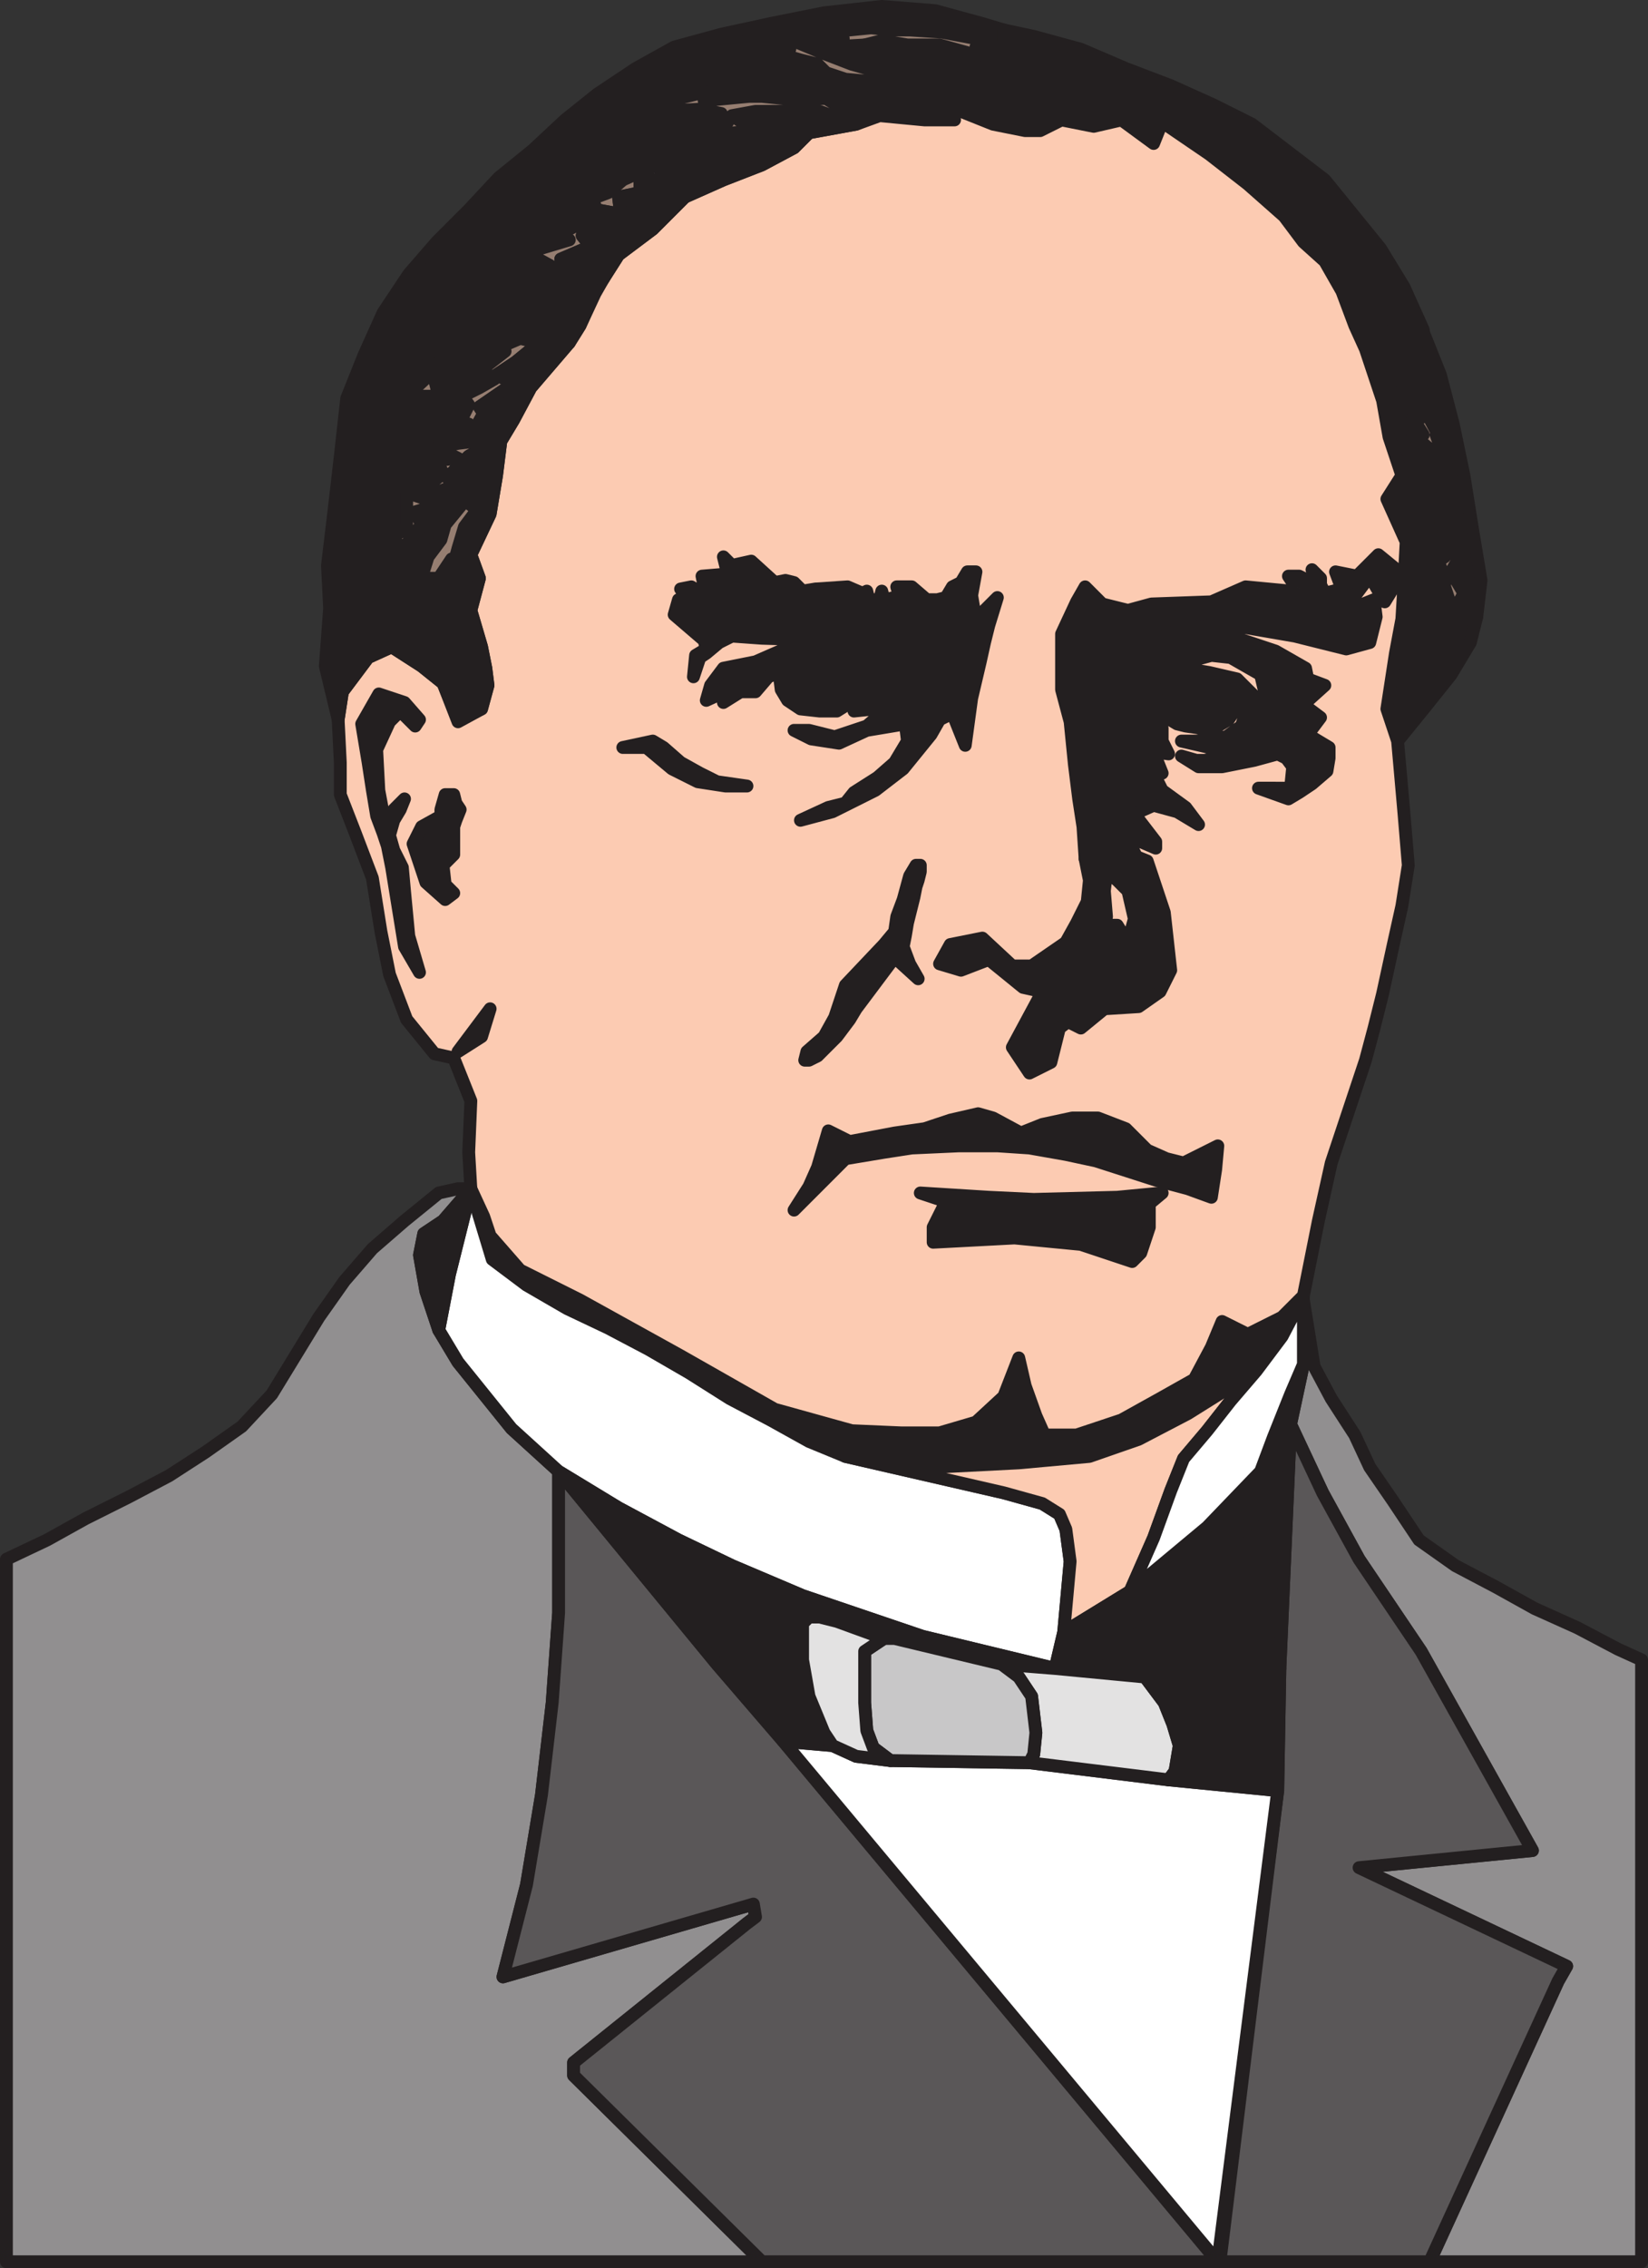
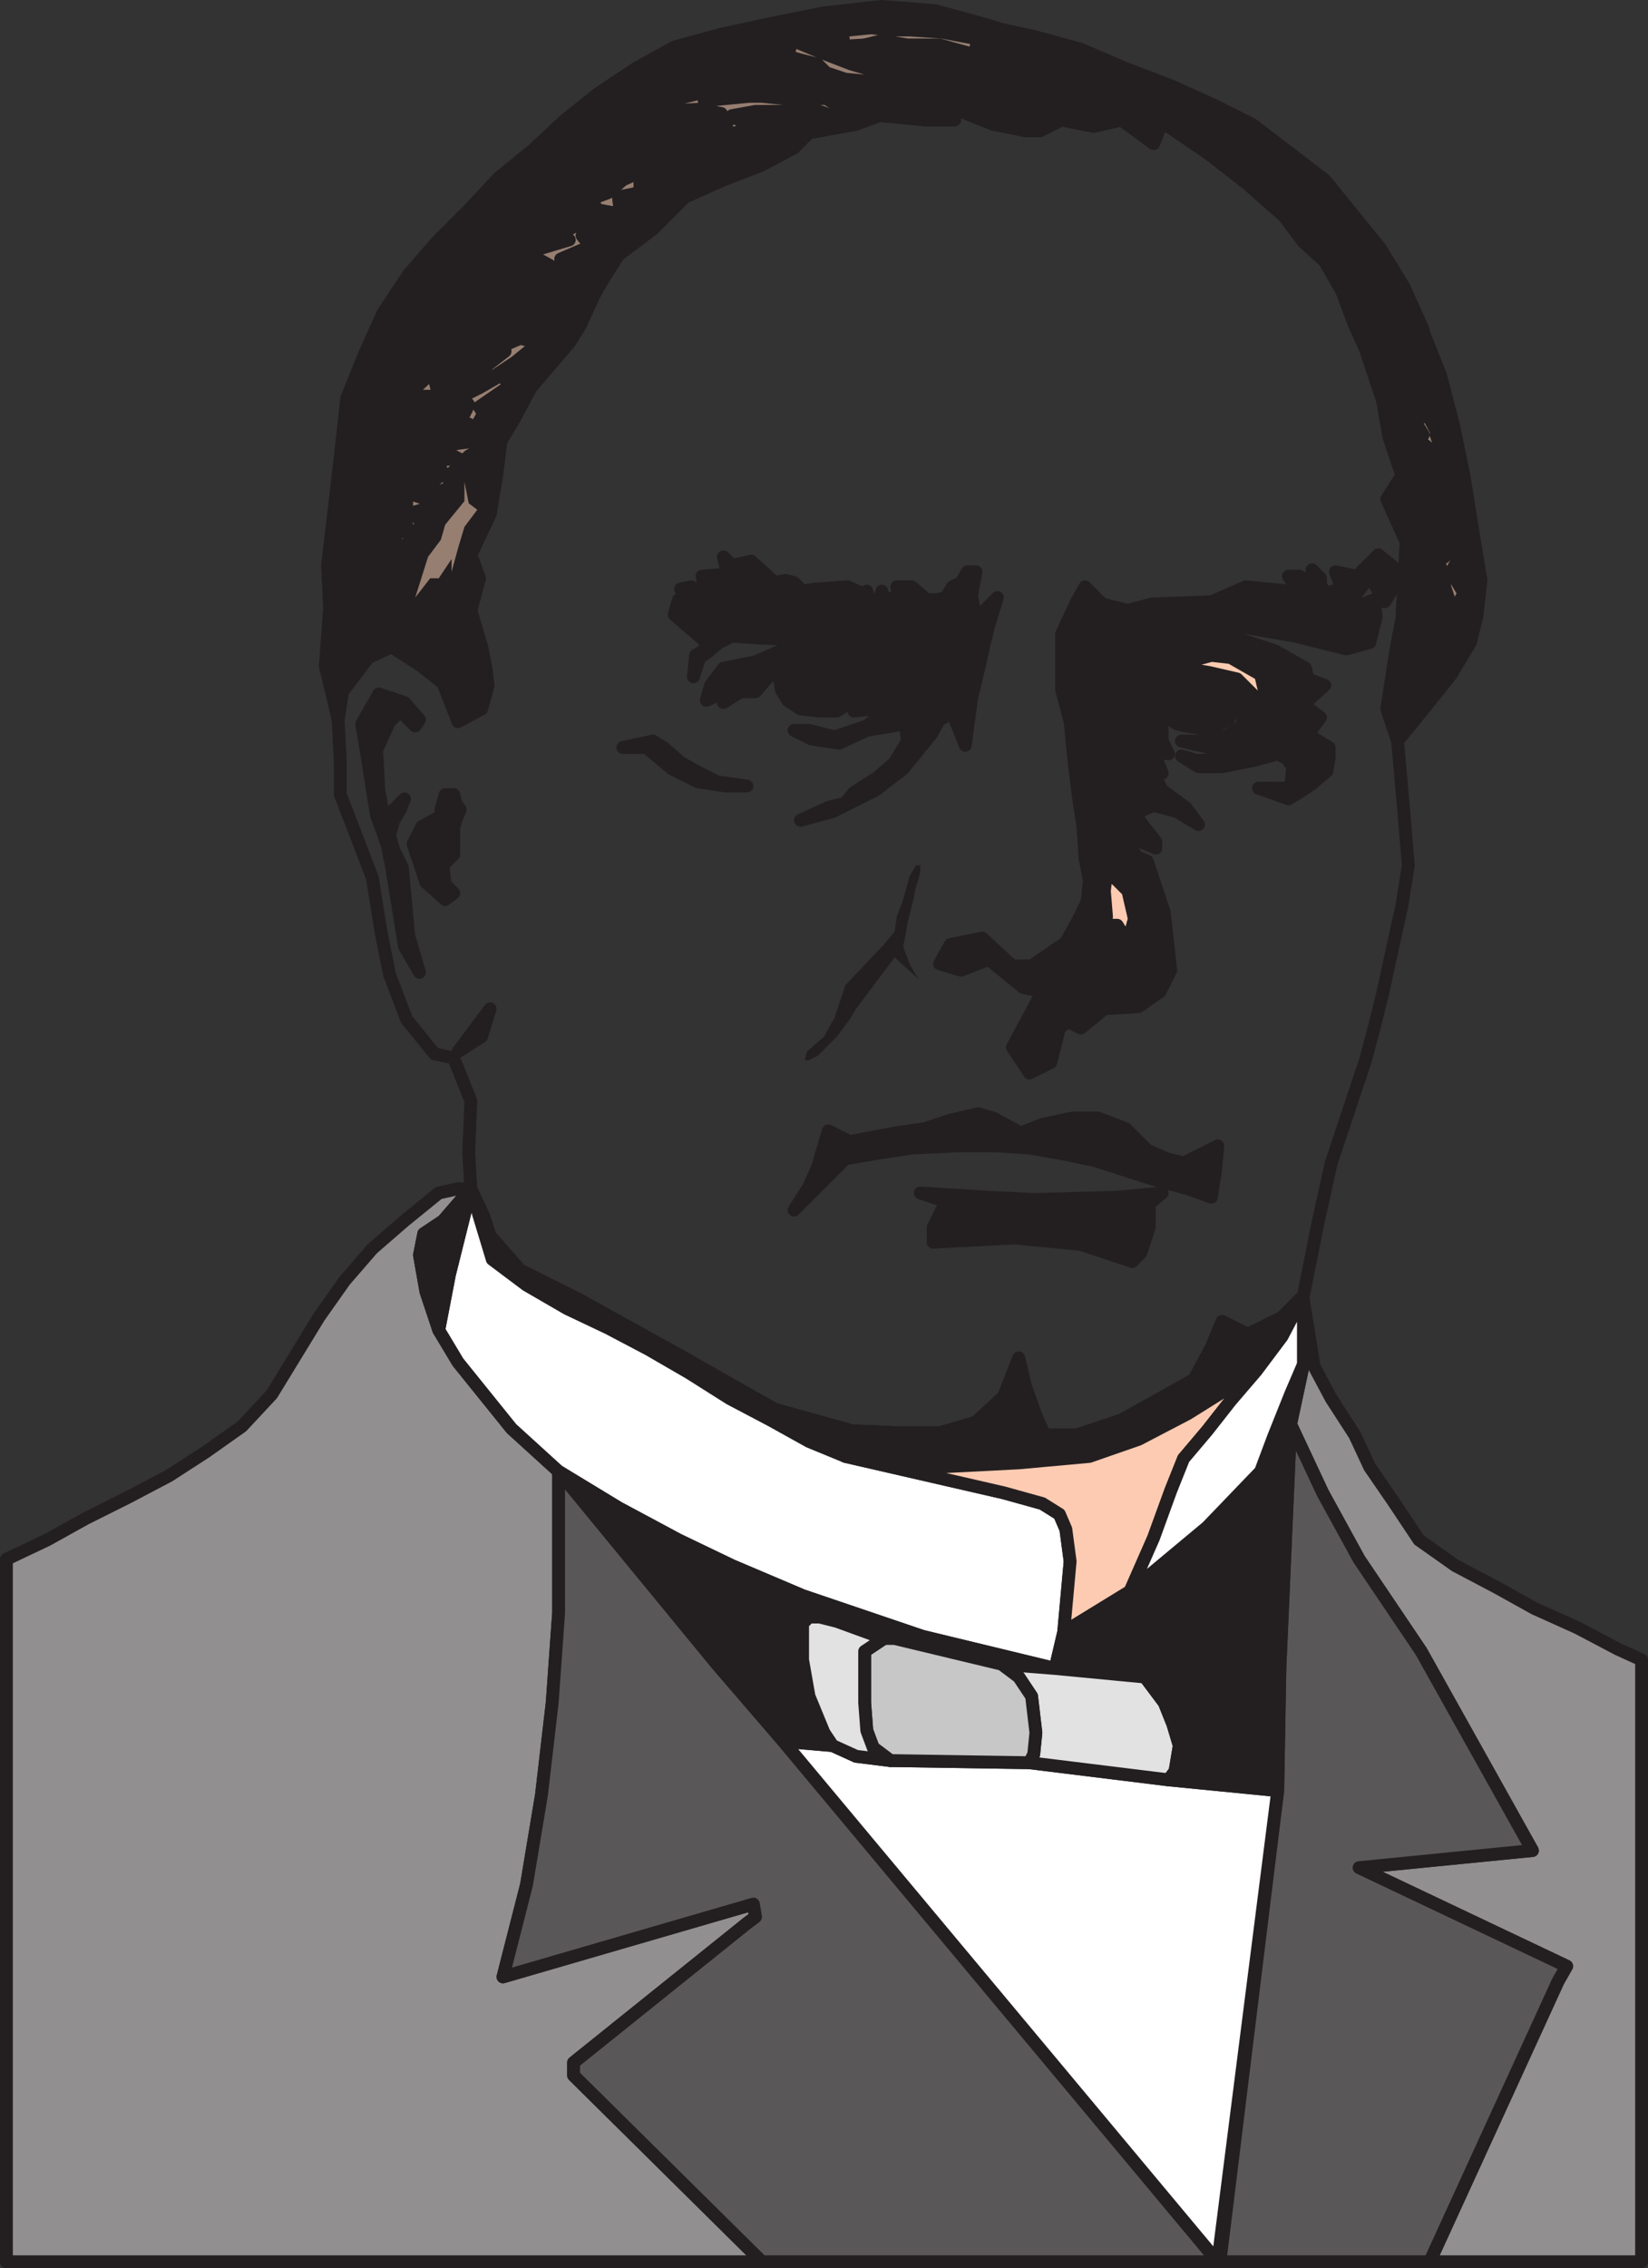
<svg xmlns="http://www.w3.org/2000/svg" width="577.5" height="794.243">
  <rect width="100%" height="100%" fill="#333333" stroke="none" />
  <path fill="#231f20" fill-rule="evenodd" d="M351.75 10.493v8.25l-9.75-2.25.75 3-13.5-4.5H318l-9-.75-6 .75 17.25 3.75 9.75 5.25 8.25 6-9-3-6-3-9.75-2.25-4.5 3.75 3 4.5-6-2.25 2.25 6.75-4.5-6.75-7.5-.75-6.75-1.5-3.75-3-2.25 3.75 3.75 3.75H270l4.5 4.5h15l6 3.75 12.75 1.5 15.75 2.25h10.5l-1.5-4.5 15 6 11.25 2.25h5.25l7.5-3.75 11.25 2.25 9.75-2.25 11.25 8.25 3-7.5 16.5 11.25 13.5 10.5L450 75.743l6.75 9 7.5 6.75 6 10.5 4.5 12 3.75 8.25 6 18 2.25 12.75 4.5 13.5-5.25 8.25 6.75 15-.75 14.25-.75 12.75-2.25 12-3 19.5 3.75 11.25 9.75-12 9-11.25 6.75-11.25 2.25-9h-9l-3.75-2.25 3-3.75-2.25-5.25v-2.25l-1.5-6v-6.75h3l-3-11.25.75-4.5-2.25-6.75h3l-8.25-7.5H504l-9-7.5h3.75l-3.75-6h3l-.75-5.25-3.75-2.25h4.5l-10.5-7.5h6l-2.25-2.25-1.5-4.5h3l-6-3.75v-4.5l12-.75-6.75-15-8.25-13.5-19.5-24-25.5-19.5-13.5-6.75-15-6.75-15.75-6-15.75-6.75-16.5-4.5-10.5-2.25" />
  <path fill="none" stroke="#231f20" stroke-linecap="round" stroke-linejoin="round" stroke-miterlimit="10" stroke-width="4.5" d="M351.75 10.493v8.25l-9.75-2.25.75 3-13.5-4.5H318l-9-.75-6 .75 17.25 3.75 9.75 5.25 8.25 6-9-3-6-3-9.75-2.25-4.5 3.75 3 4.5-6-2.25 2.25 6.75-4.5-6.75-7.5-.75-6.75-1.5-3.75-3-2.25 3.75 3.75 3.75H270l4.5 4.5h15l6 3.75 12.75 1.5 15.75 2.25h10.5l-1.5-4.5 15 6 11.25 2.25h5.25l7.5-3.75 11.25 2.25 9.75-2.25 11.25 8.25 3-7.5 16.5 11.25 13.5 10.5L450 75.743l6.75 9 7.5 6.75 6 10.5 4.5 12 3.75 8.25 6 18 2.25 12.75 4.5 13.5-5.25 8.25 6.75 15-.75 14.25-.75 12.75-2.25 12-3 19.5 3.75 11.25 9.75-12 9-11.25 6.75-11.25 2.25-9h-9l-3.75-2.25 3-3.75-2.25-5.25v-2.25l-1.5-6v-6.75h3l-3-11.25.75-4.5-2.25-6.75h3l-8.25-7.5H504l-9-7.5h3.75l-3.75-6h3l-.75-5.25-3.75-2.25h4.5l-10.5-7.5h6l-2.25-2.25-1.5-4.5h3l-6-3.75v-4.5l12-.75-6.75-15-8.25-13.5-19.5-24-25.5-19.5-13.5-6.75-15-6.75-15.75-6-15.75-6.75-16.5-4.5zm0 0" />
  <path fill="#231f20" fill-rule="evenodd" d="m456.75 453.743-7.5 7.5-12 6-9-4.5-3.75 9-6 11.25-12 6.75-13.5 7.5-15.75 5.25H366l-3-6.75-3.75-10.5-2.25-9.75-5.25 13.5-9.75 9-12.75 3.75h-13.5l-17.25-.75-27-7.5-33.75-18.75-34.5-19.5-21-10.5-10.5-12-2.25-6.75-4.5-9.75 7.5 24.75 12 9 14.25 8.25 14.25 6.75 14.25 7.5 14.25 8.25 14.25 9 14.25 7.5 13.5 7.5 12.75 5.25 31.5 3 29.25-.75 24.75-2.25 17.25-6 17.25-9 24-15 9-12 7.5-14.25" />
  <path fill="none" stroke="#231f20" stroke-linecap="round" stroke-linejoin="round" stroke-miterlimit="10" stroke-width="4.5" d="m456.75 453.743-7.5 7.5-12 6-9-4.5-3.75 9-6 11.25-12 6.75-13.5 7.5-15.75 5.25H366l-3-6.75-3.75-10.5-2.25-9.75-5.25 13.5-9.75 9-12.75 3.75h-13.5l-17.25-.75-27-7.5-33.75-18.75-34.5-19.5-21-10.5-10.5-12-2.25-6.75-4.5-9.75 7.5 24.75 12 9 14.25 8.25 14.25 6.75 14.25 7.5 14.25 8.25 14.25 9 14.25 7.5 13.5 7.5 12.75 5.25 31.5 3 29.25-.75 24.75-2.25 17.25-6 17.25-9 24-15 9-12zm0 0" />
-   <path fill="#fccbb2" fill-rule="evenodd" d="m308.25 40.493-8.25 3-16.5 3-5.25 5.25-11.25 6-13.5 5.25-13.5 6-11.25 11.25-12 9-5.25 8.25-3 5.25-5.25 11.25-3.75 6-13.5 15.75-6 11.25-4.5 7.5-1.5 12-2.25 13.5-6.75 14.25 3 8.25-3 11.25 3.75 12.75 1.5 7.5.75 6-2.25 8.25-8.25 4.5-5.25-13.5-7.5-6-10.5-6.75-8.25 3.75-9 12-1.5 9.75.75 15v11.25l5.25 13.5 6 15.75 3 18.75 3 15 6 15.75 9.75 12 6.75 1.5 6 15-.75 18 .75 12.75 4.5 9.75 2.25 6.75 10.5 12 21 10.5 35.25 19.5 33 18.75 27 7.5 17.25.75h13.5l12.75-3.75 9.75-9 5.25-13.5 2.25 9.75 3.75 10.5 3 6.75h11.25l15.75-5.25 13.5-7.5 12-6.75 6-11.25 3.75-9 9 4.5 12-6 7.5-7.5 5.25-26.25 4.5-20.25 12-36 3-11.25 3-12 3.75-17.25 3-13.5 2.25-14.25-1.5-18-2.25-25.5-3.75-11.25 3-19.5 2.25-12 .75-12.75.75-14.25-6.75-15 5.25-8.25-4.5-13.5-2.25-12.75-6-18-3.75-8.25-4.5-12-6-10.5-7.5-6.75-6.75-9-12.75-11.25-13.5-10.5-16.5-11.25-3 7.5-11.25-8.25-9.75 2.25-11.25-2.25-7.5 3.75h-5.25L348 43.493l-15-6 1.5 4.5H324l-15.75-1.5" />
  <path fill="none" stroke="#231f20" stroke-linecap="round" stroke-linejoin="round" stroke-miterlimit="10" stroke-width="4.5" d="m308.25 40.493-8.25 3-16.5 3-5.25 5.25-11.25 6-13.5 5.25-13.5 6-11.25 11.25-12 9-5.25 8.25-3 5.25-5.25 11.25-3.75 6-13.5 15.75-6 11.25-4.5 7.5-1.5 12-2.25 13.5-6.75 14.25 3 8.25-3 11.25 3.75 12.75 1.5 7.5.75 6-2.25 8.25-8.25 4.5-5.25-13.5-7.5-6-10.5-6.75-8.25 3.75-9 12-1.5 9.75.75 15v11.25l5.25 13.5 6 15.75 3 18.75 3 15 6 15.75 9.75 12 6.75 1.5 6 15-.75 18 .75 12.75 4.5 9.75 2.25 6.75 10.5 12 21 10.5 35.25 19.5 33 18.75 27 7.5 17.25.75h13.5l12.75-3.75 9.75-9 5.25-13.5 2.25 9.75 3.75 10.5 3 6.75h11.25l15.75-5.25 13.5-7.5 12-6.75 6-11.25 3.75-9 9 4.5 12-6 7.5-7.5 5.25-26.25 4.5-20.25 12-36 3-11.25 3-12 3.75-17.25 3-13.5 2.25-14.25-1.5-18-2.25-25.5-3.75-11.25 3-19.5 2.25-12 .75-12.75.75-14.25-6.75-15 5.25-8.25-4.5-13.5-2.25-12.75-6-18-3.75-8.25-4.5-12-6-10.5-7.5-6.75-6.75-9-12.75-11.25-13.5-10.5-16.5-11.25-3 7.5-11.25-8.25-9.75 2.25-11.25-2.25-7.5 3.75h-5.25L348 43.493l-15-6 1.5 4.5H324Zm0 0" />
  <path fill="#231f20" fill-rule="evenodd" d="m351.75 10.493-7.5-2.25-16.5-4.5-18.75-1.5-20.25 2.25L270 8.243l-17.25 3.75-16.5 4.5-13.5 7.5-13.5 9-11.25 9-11.25 10.5-12 9.75-10.5 11.25L153 84.743l-9.75 11.25-9 13.5-6.75 15-6 15-2.25 20.25-2.25 19.5-2.25 18.75.75 15-1.5 20.25 4.5 18.75 1.5-9.75 9-12 8.25-3.75 10.5 6.75 7.5 6 5.25 12.75 8.25-3.75 2.25-8.25-.75-6-1.5-7.5-3.75-12.75 3-11.25-3-8.25-4.5-2.25-2.25 8.25v-4.5l-5.25 6.75h-3l-4.5 6 3.75-13.5 4.5-6 2.25-6 6.75-8.25-.75-6-10.5 4.5 1.5 3.75-7.5 2.25 2.25 3.75-3.75 5.25-2.25 3.75-5.25-3.75 6-3v-12.75l6.75 2.25.75-5.25 5.25-3.75-2.25-4.5 7.5-.75-7.5-4.5 7.5-.75 6-1.5-2.25-5.25-3-.75 3-6.75-2.25-2.25 6-3 5.25-3h-3v-4.5l6.75-5.25-5.25-2.25h-7.5l-2.25 6-9.75 6 1.5 6h-6l-5.25 9.75v-9.75l11.25-10.5-9.75.75 14.25-2.25 2.25-6.75 11.25-2.25 5.25 3 5.25-2.25 6.75 1.5h10.5l3.75-6 5.25-12 3-4.5-22.5-1.5 3.75-3-8.25-4.5 15-4.5-3-1.5 3-2.25 9.75-5.25-.75-3 4.5-4.5 5.25-4.5 8.25-3.75 11.25-3.75h3.75l-1.5 13.5 13.5-6 13.5-5.25 11.25-6 5.25-5.25 16.5-3 8.25-3.75-12.75-1.5-2.25 3-6-3H264l-7.5 1.5 7.5 6-13.5 1.5 4.5-4.5-4.5-3h2.25l-7.5-2.25-14.25.75-8.25 3.75 6-4.5 9-3 9-2.25v3l6-.75 10.5-1.5 11.25 1.5-4.5-4.5-12-3.75-12.75 1.5 5.25-2.25h-11.25l21-1.5 7.5 1.5 15.75.75 2.25-3.75-5.25-2.25-6-.75h-9.75l12-3-6-2.25 9 .75 9 3.75 9.75 3.75 10.5 3 4.5-3.75-7.5-3-3-3.75-12.75 1.5 5.25-3-5.25-2.25 15-1.5 7.5.75h6l11.25.75 12 2.25 9.75 3.75v-6.75" />
  <path fill="none" stroke="#231f20" stroke-linecap="round" stroke-linejoin="round" stroke-miterlimit="10" stroke-width="4.5" d="m351.75 10.493-7.5-2.25-16.5-4.5-18.75-1.5-20.25 2.25L270 8.243l-17.25 3.75-16.5 4.5-13.5 7.5-13.5 9-11.25 9-11.25 10.5-12 9.75-10.5 11.25L153 84.743l-9.75 11.25-9 13.5-6.75 15-6 15-2.25 20.25-2.25 19.5-2.25 18.75.75 15-1.5 20.25 4.5 18.75 1.5-9.75 9-12 8.25-3.75 10.5 6.75 7.5 6 5.25 12.75 8.25-3.75 2.25-8.25-.75-6-1.5-7.5-3.75-12.75 3-11.25-3-8.25-4.5-2.25-2.25 8.25v-4.5l-5.25 6.75h-3l-4.5 6 3.75-13.5 4.5-6 2.25-6 6.75-8.25-.75-6-10.5 4.5 1.5 3.75-7.5 2.25 2.25 3.75-3.75 5.25-2.25 3.75-5.25-3.75 6-3v-12.75l6.75 2.25.75-5.25 5.25-3.75-2.25-4.5 7.5-.75-7.5-4.5 7.5-.75 6-1.5-2.25-5.25-3-.75 3-6.75-2.25-2.25 6-3 5.25-3h-3v-4.5l6.75-5.25-5.25-2.25h-7.5l-2.25 6-9.75 6 1.5 6h-6l-5.25 9.75v-9.75l11.25-10.5-9.75.75 14.25-2.25 2.25-6.75 11.25-2.25 5.25 3 5.25-2.25 6.75 1.5h10.5l3.75-6 5.25-12 3-4.5-22.5-1.5 3.75-3-8.25-4.5 15-4.5-3-1.5 3-2.25 9.75-5.25-.75-3 4.5-4.5 5.25-4.5 8.25-3.75 11.25-3.75h3.75l-1.5 13.5 13.5-6 13.5-5.25 11.25-6 5.25-5.25 16.5-3 8.25-3.75-12.75-1.5-2.25 3-6-3H264l-7.5 1.5 7.5 6-13.5 1.5 4.5-4.5-4.5-3h2.25l-7.5-2.25-14.25.75-8.25 3.75 6-4.5 9-3 9-2.25v3l6-.75 10.5-1.5 11.25 1.5-4.5-4.5-12-3.75-12.75 1.5 5.25-2.25h-11.25l21-1.5 7.5 1.5 15.75.75 2.25-3.75-5.25-2.25-6-.75h-9.75l12-3-6-2.25 9 .75 9 3.75 9.75 3.75 10.5 3 4.5-3.75-7.5-3-3-3.75-12.75 1.5 5.25-3-5.25-2.25 15-1.5 7.5.75h6l11.25.75 12 2.25 9.75 3.75zm0 0" />
  <path fill="#918f90" fill-rule="evenodd" d="m195.75 515.243-16.5-15-18.75-23.25-6.75-11.25-4.5-13.5-2.25-12.75 1.5-7.5 6.75-4.5 9.75-11.25h-4.5l-6.75 1.5-12 9.75-11.25 9.75-9.75 11.25-9 12.75-16.5 27-10.5 11.25-12.75 9-12.75 8.25-14.25 7.5-15 7.5-13.5 7.5-14.25 6.75v246H267l-66-65.25v-4.5l60.75-48.75 3-2.25-.75-4.5-87.75 25.5 8.25-32.25 5.25-31.5 3.75-32.25 2.25-31.5v-49.5" />
  <path fill="none" stroke="#231f20" stroke-linecap="round" stroke-linejoin="round" stroke-miterlimit="10" stroke-width="4.5" d="m195.75 515.243-16.5-15-18.75-23.25-6.75-11.25-4.5-13.5-2.25-12.75 1.5-7.5 6.75-4.5 9.75-11.25h-4.5l-6.75 1.5-12 9.75-11.25 9.75-9.75 11.25-9 12.75-16.5 27-10.5 11.25-12.75 9-12.75 8.25-14.25 7.5-15 7.5-13.5 7.5-14.25 6.75v246H267l-66-65.25v-4.5l60.75-48.75 3-2.25-.75-4.5-87.75 25.5 8.25-32.25 5.25-31.5 3.75-32.25 2.25-31.5zm0 0" />
  <path fill="#918f90" fill-rule="evenodd" d="m456.75 477.743-4.5 21 11.25 24 12.75 23.25 21.75 32.25 39 69.75-60.75 6 72.75 34.5-3 5.25-45 98.25h74.25v-210.75l-8.25-3.75-14.25-7.5-15-6.75-13.5-7.5-14.25-7.5-12.75-9-9-13.5-8.25-12-5.25-11.25-8.25-12.75-6-11.25-3.75-23.25v22.5" />
  <path fill="none" stroke="#231f20" stroke-linecap="round" stroke-linejoin="round" stroke-miterlimit="10" stroke-width="4.5" d="m456.75 477.743-4.5 21 11.25 24 12.75 23.25 21.75 32.25 39 69.75-60.75 6 72.75 34.5-3 5.25-45 98.25h74.25v-210.75l-8.25-3.75-14.25-7.5-15-6.75-13.5-7.5-14.25-7.5-12.75-9-9-13.5-8.25-12-5.25-11.25-8.25-12.75-6-11.25-3.75-23.25zm0 0" />
  <path fill="#5a5758" fill-rule="evenodd" d="m501 791.993 45-98.25 3-5.25-72.75-34.5 60.75-6-39-69.75-21.75-32.25-12.75-23.25-11.25-24-3.75 85.5-.75 42.75-20.25 165H501" />
  <path fill="none" stroke="#231f20" stroke-linecap="round" stroke-linejoin="round" stroke-miterlimit="10" stroke-width="4.5" d="m501 791.993 45-98.25 3-5.25-72.75-34.5 60.75-6-39-69.75-21.75-32.25-12.75-23.25-11.25-24-3.75 85.5-.75 42.75-20.25 165zm0 0" />
  <path fill="#5a5758" fill-rule="evenodd" d="m274.5 609.743-23.25-27-55.5-67.5v49.5l-2.25 31.5-3.75 32.25-5.25 31.5-8.25 32.25 87.75-25.5.75 4.5-3 2.25-60.75 48.75v4.5l66 65.25h159.75L274.5 609.743" />
  <path fill="none" stroke="#231f20" stroke-linecap="round" stroke-linejoin="round" stroke-miterlimit="10" stroke-width="4.5" d="m274.5 609.743-23.25-27-55.5-67.5v49.5l-2.25 31.5-3.75 32.25-5.25 31.5-8.25 32.25 87.75-25.5.75 4.5-3 2.25-60.75 48.75v4.5l66 65.25h159.75zm0 0" />
  <path fill="#fff" fill-rule="evenodd" d="m195.75 515.243 21 12.75 21 11.25 18.75 9 24.75 10.5 42 14.25 46.5 11.25 3-12.75 2.25-24.75-1.5-11.25-2.25-5.25-6-3.75-13.5-3.75-55.5-12.75-12.75-5.25-13.5-7.5-14.25-7.5-14.25-9-14.25-8.25-14.25-7.5-14.25-6.75-14.25-8.25-12-9-7.5-24.75-7.5 30-3.75 19.5 6.75 11.25 18.75 23.25 16.5 15" />
  <path fill="none" stroke="#231f20" stroke-linecap="round" stroke-linejoin="round" stroke-miterlimit="10" stroke-width="4.5" d="m195.75 515.243 21 12.75 21 11.25 18.75 9 24.75 10.5 42 14.25 46.5 11.25 3-12.75 2.25-24.75-1.5-11.25-2.25-5.25-6-3.75-13.5-3.75-55.5-12.75-12.75-5.25-13.5-7.5-14.25-7.5-14.25-9-14.25-8.25-14.25-7.5-14.25-6.75-14.25-8.25-12-9-7.5-24.75-7.5 30-3.75 19.5 6.75 11.25 18.75 23.25zm0 0" />
  <path fill="#fff" fill-rule="evenodd" d="m447.75 626.993-38.25-3.75-48.75-6-48.75-.75-12-1.5-8.25-3.75-17.25-1.5 152.25 182.25 21-165" />
  <path fill="none" stroke="#231f20" stroke-linecap="round" stroke-linejoin="round" stroke-miterlimit="10" stroke-width="4.5" d="m447.75 626.993-38.25-3.75-48.75-6-48.75-.75-12-1.5-8.25-3.75-17.25-1.5 152.25 182.25zm0 0" />
  <path fill="#231f20" fill-rule="evenodd" d="m387 323.993-13.5 6-12 8.25h-6.75l-10.5-9.75-11.25 2.25-3.75 6.75 7.5 2.25 9.75-3.75 12 9.75 6.75 1.5-10.5 19.5 6 9 7.5-3.75 3-12 3-2.25 4.5 2.25 8.25-6.75 12-.75 7.5-5.25 3.75-7.5-2.25-20.25-6-18-3.75-1.5-3.75-7.5 10.5 4.5v-2.25l-7.5-9.75 6.75-3 8.25 2.25 7.5 4.5-4.5-6-8.25-6-3-6h3l-3-7.5 5.25.75-2.25-4.5v-4.5l-2.25-6 .75-4.5 3 6.75 3.75 2.25 3 .75 5.25.75 6-.75 3.75-2.25 3-4.5 3 2.25-1.5 4.5-5.25 3.75-10.5 1.5H414l9.75 2.25h4.5v3l-6 1.5h-3l-5.25-1.5 6 3.75h8.25l11.25-2.25 8.25-2.25 3 1.5 2.25 3-.75 7.5H441l10.5 3.75 3.75-2.25 4.5-3 5.25-4.5.75-4.5v-3.75l-7.5-4.5 4.5-6-6-4.5 7.5-6.75-6-2.25-.75-3.75-10.5-6-13.5-4.5-12-2.25-12.75.75-3 13.5 3-1.5 2.25-.75 5.25-1.5 8.25-2.25 6.75.75 10.5 6 3 12.75-11.25-11.25-9.75-2.25-4.5-.75h-3.75l-4.5.75 3 5.25h3.75v2.25l-3.75 1.5v-3.75l-3-5.25-3 1.5-3.75.75 4.5-15.75 15-3H432l21.75 3.75 18 4.5 8.25-2.25 2.25-9-.75-6-3.75 1.5-9 2.25-8.25 1.5h-9.75l-8.25-3.75H438l-.75-3 9 .75 4.5 6H459l7.5-3.75 9-3.75 4.5-6 5.25 9 6-9.75-8.25-6.75-7.5 7.5-7.5-1.5 2.25 6-6 1.5-5.25 2.25-6.75-3-15.75-1.5-12 5.25-21 .75-8.25 2.25-9-2.25-6-6-3 5.25-5.25 11.25v19.5l3 11.25 1.5 15 1.5 12 1.5 9.75.75 11.25 7.5 4.5 3.75 1.5 3.75 5.25 2.25 9.75-2.25 8.25-3.75-6H387" />
  <path fill="none" stroke="#231f20" stroke-linecap="round" stroke-linejoin="round" stroke-miterlimit="10" stroke-width="4.5" d="m387 323.993-13.5 6-12 8.25h-6.75l-10.5-9.75-11.25 2.25-3.75 6.75 7.5 2.25 9.75-3.75 12 9.75 6.75 1.5-10.5 19.5 6 9 7.5-3.75 3-12 3-2.25 4.5 2.25 8.25-6.75 12-.75 7.5-5.25 3.75-7.5-2.25-20.25-6-18-3.75-1.5-3.75-7.5 10.5 4.5v-2.25l-7.5-9.75 6.75-3 8.25 2.25 7.5 4.5-4.5-6-8.25-6-3-6h3l-3-7.5 5.25.75-2.25-4.5v-4.5l-2.25-6 .75-4.5 3 6.75 3.75 2.25 3 .75 5.25.75 6-.75 3.75-2.25 3-4.5 3 2.25-1.5 4.5-5.25 3.75-10.5 1.5H414l9.75 2.25h4.5v3l-6 1.5h-3l-5.25-1.5 6 3.75h8.25l11.25-2.25 8.25-2.25 3 1.5 2.25 3-.75 7.5H441l10.5 3.75 3.75-2.25 4.5-3 5.25-4.5.75-4.5v-3.75l-7.5-4.5 4.5-6-6-4.5 7.5-6.75-6-2.25-.75-3.75-10.5-6-13.5-4.5-12-2.25-12.75.75-3 13.5 3-1.5 2.25-.75 5.25-1.5 8.25-2.25 6.75.75 10.5 6 3 12.75-11.25-11.25-9.75-2.25-4.5-.75h-3.75l-4.5.75 3 5.25h3.75v2.25l-3.75 1.5v-3.75l-3-5.25-3 1.5-3.75.75 4.5-15.75 15-3H432l21.75 3.75 18 4.5 8.25-2.25 2.25-9-.75-6-3.75 1.5-9 2.25-8.25 1.5h-9.75l-8.25-3.75H438l-.75-3 9 .75 4.5 6H459l7.5-3.75 9-3.75 4.5-6 5.25 9 6-9.75-8.25-6.75-7.5 7.5-7.5-1.5 2.25 6-6 1.5-5.25 2.25-6.75-3-15.75-1.5-12 5.25-21 .75-8.25 2.25-9-2.25-6-6-3 5.25-5.25 11.25v19.5l3 11.25 1.5 15 1.5 12 1.5 9.75.75 11.25 7.5 4.5 3.75 1.5 3.75 5.25 2.25 9.75-2.25 8.25-3.75-6zm0 0" />
  <path fill="#231f20" fill-rule="evenodd" d="m291.75 611.243-3-4.5-5.25-12.75-2.25-12.75v-12.75l2.25-2.25h3.75l6 1.5 16.5 6h3.75l37.5 9 18.75 1.5-46.5-11.25-42-14.25-24.75-10.5-18.75-9-21-11.25-21-12.75 55.5 67.5 23.25 27 17.25 1.5" />
  <path fill="none" stroke="#231f20" stroke-linecap="round" stroke-linejoin="round" stroke-miterlimit="10" stroke-width="4.5" d="m291.75 611.243-3-4.5-5.25-12.75-2.25-12.75v-12.75l2.25-2.25h3.75l6 1.5 16.5 6h3.75l37.5 9 18.75 1.5-46.5-11.25-42-14.25-24.75-10.5-18.75-9-21-11.25-21-12.75 55.5 67.5 23.25 27zm0 0" />
  <path fill="#231f20" fill-rule="evenodd" d="m414.75 407.243 12-6-.75 8.25-1.5 9.75-8.25-3-11.25-3-21-6.75-10.5-2.25-12.75-2.25-11.25-.75H336l-16.5.75-9.75 1.5-13.5 2.25-18 18 5.25-8.25 3-6.75 3.75-12.75 7.5 3.75 15.75-3 10.5-1.5 9-3 9.75-2.25 5.25 1.5 9.75 5.25 7.5-3 10.5-2.25h9l9.75 3.75 7.5 7.5 6.75 3 6 1.5" />
  <path fill="none" stroke="#231f20" stroke-linecap="round" stroke-linejoin="round" stroke-miterlimit="10" stroke-width="4.5" d="m414.75 407.243 12-6-.75 8.25-1.5 9.75-8.25-3-11.25-3-21-6.75-10.5-2.25-12.75-2.25-11.25-.75H336l-16.5.75-9.75 1.5-13.5 2.25-18 18 5.25-8.25 3-6.75 3.75-12.75 7.5 3.75 15.75-3 10.5-1.5 9-3 9.75-2.25 5.25 1.5 9.75 5.25 7.5-3 10.5-2.25h9l9.75 3.75 7.5 7.5 6.75 3zm0 0" />
  <path fill="#fccbb2" fill-rule="evenodd" d="m296.25 509.993 55.5 12.75 13.5 3.75 6 3.75 2.25 5.25 1.5 11.25-2.25 24.75 23.25-14.25 8.25-18.75 6-16.5 4.5-11.25 8.25-9.75 8.25-10.5 9-10.5-24 15-17.25 9-17.25 6-24.75 2.25-29.25 1.5-31.5-3.75" />
  <path fill="none" stroke="#231f20" stroke-linecap="round" stroke-linejoin="round" stroke-miterlimit="10" stroke-width="4.5" d="m296.25 509.993 55.5 12.75 13.5 3.75 6 3.75 2.25 5.25 1.5 11.25-2.25 24.75 23.25-14.25 8.25-18.75 6-16.5 4.5-11.25 8.25-9.75 8.25-10.5 9-10.5-24 15-17.25 9-17.25 6-24.75 2.25-29.25 1.5zm0 0" />
  <path fill="#231f20" fill-rule="evenodd" d="m271.5 203.993-8.25-7.5-6.75 1.5-3-3 1.5 6-9 .75.75 3.75 6.75 3-2.25 3-5.25-3.75-3.75-2.25-3.75.75 3 3.75h-3.75l-1.5 5.25 10.5 9 .75 3-3.75 2.25-.75 7.5 2.25-6.75 2.25-1.5 4.5-3.75 4.5-2.25 10.5.75 24 .75-14.25 2.25-12 5.25-11.25 2.25-4.5 6-1.5 5.25 8.25-3.75-2.25 4.5 6-3.75h5.25l4.5-5.25 3.75-1.5 6 .75 2.25-.75v3l-3 .75.75-3-6-.75.75 6 2.25 3.75 4.5 3 6.75.75h6l6-3.75 3-4.5 1.5 6-4.5 2.25 14.25-1.5-4.5 2.25-5.25 4.5-11.25 3.75-9-2.25h-5.25l6 3 9.75 1.5 9.75-4.5 13.5-2.25.75 6-4.5 7.5-6 5.25-8.25 5.25-3 3.75-6 1.5-9.75 4.5 11.25-3 15-7.5 9.75-7.5 9.75-12 3-5.25 4.5-2.25 4.5 11.25 2.25-16.5 3-12.75 1.5-6.75 1.5-6 3-9.75-6.75 6.75h-2.25l-2.25-3h3l-.75-4.5 1.5-8.25h-3l-2.25 3.75-3 1.5-2.25 3.75-3 .75h-3.75l-5.25-4.5h-5.25l1.5 5.25-2.25-1.5-3.75.75-.75-3-.75 3h-3.75l-.75-3-8.25 4.5-2.25 3.75-4.5-1.5-4.5-.75-3.75 2.25h-5.25l-3-1.5 2.25-.75-11.25-5.25 3.75-1.5 4.5-2.25" />
  <path fill="none" stroke="#231f20" stroke-linecap="round" stroke-linejoin="round" stroke-miterlimit="10" stroke-width="4.5" d="m271.5 203.993-8.25-7.5-6.75 1.5-3-3 1.5 6-9 .75.75 3.75 6.75 3-2.25 3-5.25-3.75-3.75-2.25-3.75.75 3 3.75h-3.75l-1.5 5.25 10.5 9 .75 3-3.75 2.25-.75 7.5 2.25-6.75 2.25-1.5 4.5-3.75 4.5-2.25 10.5.75 24 .75-14.25 2.25-12 5.25-11.25 2.25-4.5 6-1.5 5.25 8.25-3.75-2.25 4.5 6-3.75h5.25l4.5-5.25 3.75-1.5 6 .75 2.25-.75v3l-3 .75.75-3-6-.75.75 6 2.25 3.75 4.5 3 6.75.75h6l6-3.75 3-4.5 1.5 6-4.5 2.25 14.25-1.5-4.5 2.25-5.25 4.5-11.25 3.75-9-2.25h-5.25l6 3 9.75 1.5 9.75-4.5 13.5-2.25.75 6-4.5 7.5-6 5.25-8.25 5.25-3 3.75-6 1.5-9.75 4.5 11.25-3 15-7.5 9.75-7.5 9.75-12 3-5.25 4.5-2.25 4.5 11.25 2.25-16.5 3-12.75 1.5-6.75 1.5-6 3-9.75-6.75 6.75h-2.25l-2.25-3h3l-.75-4.5 1.5-8.25h-3l-2.25 3.75-3 1.5-2.25 3.75-3 .75h-3.75l-5.25-4.5h-5.25l1.5 5.25-2.25-1.5-3.75.75-.75-3-.75 3h-3.75l-.75-3-8.25 4.5-2.25 3.75-4.5-1.5-4.5-.75-3.75 2.25h-5.25l-3-1.5 2.25-.75-11.25-5.25 3.75-1.5zm0 0" />
  <path fill="#231f20" fill-rule="evenodd" d="m456.75 477.743-4.5 10.5-6 15-4.5 12-18.75 19.5-27 22.5-23.25 14.25-3 12.75 15.75 1.5 2.25-3 7.5-6.75 9-9.75 9.75-8.25 13.5-13.5 16.5-18.75 2.25-9 6-18 4.5-21" />
  <path fill="none" stroke="#231f20" stroke-linecap="round" stroke-linejoin="round" stroke-miterlimit="10" stroke-width="4.5" d="m456.75 477.743-4.5 10.5-6 15-4.5 12-18.75 19.5-27 22.5-23.25 14.25-3 12.75 15.75 1.5 2.25-3 7.5-6.75 9-9.75 9.75-8.25 13.5-13.5 16.5-18.75 2.25-9 6-18zm0 0" />
  <path fill="#231f20" fill-rule="evenodd" d="M498.75 116.243h-12l9.75 6.75h-3.75l2.25 3.75 6 6-6-1.5 6.75 10.5-3.75-.75 6 11.25 3 2.25-3.75-2.25 3.75 10.5-2.25-1.5 3 5.25.75 9.75-3.75-2.25 6 11.25-3 3v5.25l3.75 1.5-3 5.25 4.5 7.5-4.5 8.25h9l1.5-12.75-3-18-3-18.75-3.75-18-4.5-17.25-6-15" />
  <path fill="none" stroke="#231f20" stroke-linecap="round" stroke-linejoin="round" stroke-miterlimit="10" stroke-width="4.5" d="M498.75 116.243h-12l9.75 6.75h-3.75l2.25 3.75 6 6-6-1.5 6.75 10.5-3.75-.75 6 11.25 3 2.25-3.75-2.25 3.75 10.5-2.25-1.5 3 5.25.75 9.75-3.75-2.25 6 11.25-3 3v5.25l3.75 1.5-3 5.25 4.5 7.5-4.5 8.25h9l1.5-12.75-3-18-3-18.75-3.75-18-4.5-17.25zm0 0" />
  <path fill="#fff" fill-rule="evenodd" d="m456.75 453.743-7.5 14.25-9 12-9 10.5-8.25 10.5-8.25 9.75-4.5 11.25-6 16.5-8.25 18.75 27-22.5 18.75-19.5 4.5-12 6-15 4.5-10.5v-24" />
  <path fill="none" stroke="#231f20" stroke-linecap="round" stroke-linejoin="round" stroke-miterlimit="10" stroke-width="4.5" d="m456.75 453.743-7.5 14.25-9 12-9 10.5-8.25 10.5-8.25 9.75-4.5 11.25-6 16.5-8.25 18.75 27-22.5 18.75-19.5 4.5-12 6-15 4.5-10.5zm0 0" />
  <path fill="#231f20" fill-rule="evenodd" d="m141.75 279.743-3.75 3.75-3 5.25-2.25-12-.75-14.25 4.5-9.75 3.75-3.75 5.25 5.25 1.5-2.25-5.25-6-9-3-6 10.5 2.25 13.5 1.5 9.75 1.5 9 2.25 6 1.5 4.5 1.5 7.5 4.5 27.75 5.25 9-3.75-12.75-1.5-15.75-.75-8.25-3-6-1.5-5.25 1.5-5.25 2.25-3.75 1.5-3.75" />
  <path fill="none" stroke="#231f20" stroke-linecap="round" stroke-linejoin="round" stroke-miterlimit="10" stroke-width="4.5" d="m141.75 279.743-3.75 3.75-3 5.25-2.25-12-.75-14.25 4.5-9.75 3.75-3.75 5.25 5.25 1.5-2.25-5.25-6-9-3-6 10.5 2.25 13.5 1.5 9.75 1.5 9 2.25 6 1.5 4.5 1.5 7.5 4.5 27.75 5.25 9-3.75-12.75-1.5-15.75-.75-8.25-3-6-1.5-5.25 1.5-5.25 2.25-3.75zm0 0" />
  <path fill="#231f20" fill-rule="evenodd" d="m452.25 498.743-6 18-2.25 9-16.5 18.75-13.5 13.5-9.75 8.25-9 9.75-7.5 6.75-2.25 3 15.75 1.5 31.5-3h15.75l3.75-85.5" />
  <path fill="none" stroke="#231f20" stroke-linecap="round" stroke-linejoin="round" stroke-miterlimit="10" stroke-width="4.5" d="m452.25 498.743-6 18-2.25 9-16.5 18.75-13.5 13.5-9.75 8.25-9 9.75-7.5 6.75-2.25 3 15.75 1.5 31.5-3h15.75zm0 0" />
  <path fill="#231f20" fill-rule="evenodd" d="m407.25 417.743-15.75 1.5-29.25.75-15.75-.75-24-1.5 9 3-4.5 9v5.25l28.5-1.5 23.25 2.25 18 6 3-3 3-9v-8.25l4.5-3.75" />
  <path fill="none" stroke="#231f20" stroke-linecap="round" stroke-linejoin="round" stroke-miterlimit="10" stroke-width="4.5" d="m407.25 417.743-15.75 1.5-29.25.75-15.75-.75-24-1.5 9 3-4.5 9v5.25l28.5-1.5 23.25 2.25 18 6 3-3 3-9v-8.25zm0 0" />
  <path fill="#967e71" fill-rule="evenodd" d="m189 119.993-6.75-1.5-5.25 2.25-5.25-3-11.25 2.25-2.25 6.75-14.25 2.25 9.75-.75-11.25 10.5v9.75l5.25-9.75h6l-1.5-6 9.75-6 2.25-6h7.5l5.25 2.25-6.75 5.25v4.5h3l-5.25 3-6 3 2.25 3-3 6 3 .75 2.25 6-6 .75-7.5 1.5 7.5 3.75-7.5.75 2.25 4.5-4.5 3.75-1.5 5.25-6.75-2.25v12.75l-6 3 5.25 3.75 2.25-3.75 3.75-4.5-2.25-4.5 7.5-2.25-1.5-3.75 10.5-4.5-5.25-1.5 7.5-7.5 5.25-3-4.5-3.75 4.5-8.25-1.5-2.25 12-8.25-6-3 6.75-4.5 8.25-6.75" />
  <path fill="none" stroke="#231f20" stroke-linecap="round" stroke-linejoin="round" stroke-miterlimit="10" stroke-width="4.5" d="m189 119.993-6.75-1.5-5.25 2.25-5.25-3-11.25 2.25-2.25 6.75-14.25 2.25 9.75-.75-11.25 10.5v9.75l5.25-9.75h6l-1.5-6 9.75-6 2.25-6h7.5l5.25 2.25-6.75 5.25v4.5h3l-5.25 3-6 3 2.25 3-3 6 3 .75 2.25 6-6 .75-7.5 1.5 7.5 3.75-7.5.75 2.25 4.5-4.5 3.75-1.5 5.25-6.75-2.25v12.75l-6 3 5.25 3.75 2.25-3.75 3.75-4.5-2.25-4.5 7.5-2.25-1.5-3.75 10.5-4.5-5.25-1.5 7.5-7.5 5.25-3-4.5-3.75 4.5-8.25-1.5-2.25 12-8.25-6-3 6.75-4.5zm0 0" />
  <path fill="#231f20" fill-rule="evenodd" d="M199.5 119.993H189l-8.25 6.75-6.75 4.5 6 3-12 8.25 1.5 2.25-4.5 8.25 4.5 3.75-5.25 3-7.5 7.5 5.25 1.5 2.25 7.5 3 2.25-5.25 6-1.5 7.5 4.5 2.25 6.75-14.25 2.25-13.5 1.5-12 4.5-7.5 6-11.25 13.5-15.75" />
  <path fill="none" stroke="#231f20" stroke-linecap="round" stroke-linejoin="round" stroke-miterlimit="10" stroke-width="4.5" d="M199.5 119.993H189l-8.25 6.75-6.75 4.5 6 3-12 8.25 1.5 2.25-4.5 8.25 4.5 3.75-5.25 3-7.5 7.5 5.25 1.5 2.25 7.5 3 2.25-5.25 6-1.5 7.5 4.5 2.25 6.75-14.25 2.25-13.5 1.5-12 4.5-7.5 6-11.25zm0 0" />
  <path fill="#967e71" fill-rule="evenodd" d="m295.5 38.243-6-3.75h-15l-7.5-.75h-4.5l-15.75 1.5 2.25-1.5-2.25-1.5-9 2.25-9 3-6 4.5 8.25-3 14.25-.75 7.5 1.5h-2.25l4.5 3-5.25 4.5 15-1.5-8.25-5.25 8.25-1.5h22.5l6 2.25 2.25-3" />
  <path fill="none" stroke="#231f20" stroke-linecap="round" stroke-linejoin="round" stroke-miterlimit="10" stroke-width="4.5" d="m295.5 38.243-6-3.75h-15l-7.5-.75h-4.5l-15.75 1.5 2.25-1.5-2.25-1.5-9 2.25-9 3-6 4.5 8.25-3 14.25-.75 7.5 1.5h-2.25l4.5 3-5.25 4.5 15-1.5-8.25-5.25 8.25-1.5h22.5l6 2.25zm0 0" />
  <path fill="#231f20" fill-rule="evenodd" d="M322.5 302.993H321l-2.25 3.75-2.25 8.25-2.25 6-.75 5.25-3.75 4.5-13.5 14.25-3.75 11.25-3.75 6.75-6 5.25-.75 3h1.5l3-1.5 6.75-6.75 4.5-6 2.25-3.75 13.5-18 8.25 7.5-3-5.25-2.25-6 .75-3.75.75-4.5 2.25-9 .75-3.75.75-2.25.75-3v-2.25" />
-   <path fill="none" stroke="#231f20" stroke-linecap="round" stroke-linejoin="round" stroke-miterlimit="10" stroke-width="4.5" d="M322.5 302.993H321l-2.25 3.75-2.25 8.25-2.25 6-.75 5.25-3.75 4.5-13.5 14.25-3.75 11.25-3.75 6.75-6 5.25-.75 3h1.5l3-1.5 6.75-6.75 4.5-6 2.25-3.75 13.5-18 8.25 7.5-3-5.25-2.25-6 .75-3.75.75-4.5 2.25-9 .75-3.75.75-2.25.75-3zm0 0" />
  <path fill="#e3e2e2" fill-rule="evenodd" d="m409.5 623.243 2.25-3 1.5-9-2.25-7.5-3-7.5-6.75-9-31.5-3-18.75-1.5 6 4.5 4.5 6.75 1.5 12.75-.75 7.5-1.5 3 48.75 6" />
  <path fill="none" stroke="#231f20" stroke-linecap="round" stroke-linejoin="round" stroke-miterlimit="10" stroke-width="4.5" d="m409.5 623.243 2.25-3 1.5-9-2.25-7.5-3-7.5-6.75-9-31.5-3-18.75-1.5 6 4.5 4.5 6.75 1.5 12.75-.75 7.5-1.5 3zm0 0" />
  <path fill="#967e71" fill-rule="evenodd" d="M351.75 10.493v7.5l-9.75-4.5-12-2.25-11.25-.75h-6l-7.5-.75-15 1.5 5.25 2.25-5.25 3 12.75-.75 6-1.5 9 1.5h11.25l13.5 3.75-.75-3 9.75 2.25v-8.25" />
  <path fill="none" stroke="#231f20" stroke-linecap="round" stroke-linejoin="round" stroke-miterlimit="10" stroke-width="4.5" d="M351.75 10.493v7.5l-9.75-4.5-12-2.25-11.25-.75h-6l-7.5-.75-15 1.5 5.25 2.25-5.25 3 12.75-.75 6-1.5 9 1.5h11.25l13.5 3.75-.75-3 9.75 2.25zm0 0" />
  <path fill="#c8c7c8" fill-rule="evenodd" d="m360.75 617.243 1.5-3 .75-7.5-1.5-12.75-4.5-6.75-6-4.5-37.5-9h-3.75l-6.75 4.5v18l.75 9.75 2.25 6 6 4.5 48.75.75" />
  <path fill="none" stroke="#231f20" stroke-linecap="round" stroke-linejoin="round" stroke-miterlimit="10" stroke-width="4.5" d="m360.75 617.243 1.5-3 .75-7.5-1.5-12.75-4.5-6.75-6-4.5-37.5-9h-3.75l-6.75 4.5v18l.75 9.75 2.25 6 6 4.5zm0 0" />
  <path fill="#967e71" fill-rule="evenodd" d="M486.75 116.243v4.5l6 3.75h-3l3 4.5h-1.5l2.25 2.25h-6l10.5 7.5h-4.5l3.75 2.25.75 5.25h-3l3.75 6H495l9 7.5h-6.75l9 7.5h-3l3 6-1.5.75 3.75 2.25-.75-9.75-3-5.25 2.25 1.5-3.75-10.5 3.75 2.25-3-2.25-6-11.25 3.75.75-6.75-10.5 6 1.5-6-6-2.25-3.75h3.75l-9.75-6.75" />
  <path fill="none" stroke="#231f20" stroke-linecap="round" stroke-linejoin="round" stroke-miterlimit="10" stroke-width="4.5" d="M486.75 116.243v4.5l6 3.75h-3l3 4.5h-1.5l2.25 2.25h-6l10.5 7.5h-4.5l3.75 2.25.75 5.25h-3l3.75 6H495l9 7.5h-6.75l9 7.5h-3l3 6-1.5.75 3.75 2.25-.75-9.75-3-5.25 2.25 1.5-3.75-10.5 3.75 2.25-3-2.25-6-11.25 3.75.75-6.75-10.5 6 1.5-6-6-2.25-3.75h3.75zm0 0" />
  <path fill="#967e71" fill-rule="evenodd" d="m189 95.993 9-2.25 3.75-.75-5.25-2.25 10.5-4.5-3-3.75 5.25-2.25v-6.75l8.25 1.5-.75-6 7.5-1.5v-4.5h6l5.25-5.25 6-2.25h-3.75l-11.25 3.75-8.25 3.75-5.25 4.5-6 2.25 1.5 2.25.75 3-9.75 5.25-3 2.25 3 1.5-15 4.5 8.25 4.5-3.75 3" />
  <path fill="none" stroke="#231f20" stroke-linecap="round" stroke-linejoin="round" stroke-miterlimit="10" stroke-width="4.5" d="m189 95.993 9-2.25 3.75-.75-5.25-2.25 10.5-4.5-3-3.75 5.25-2.25v-6.75l8.25 1.5-.75-6 7.5-1.5v-4.5h6l5.25-5.25 6-2.25h-3.75l-11.25 3.75-8.25 3.75-5.25 4.5-6 2.25 1.5 2.25.75 3-9.75 5.25-3 2.25 3 1.5-15 4.5 8.25 4.5zm0 0" />
  <path fill="#231f20" fill-rule="evenodd" d="m240 68.993 1.5-13.5-6 2.25-5.25 5.25h-6v4.5l-7.5 1.5.75 6-8.25-1.5v6.75l-5.25 2.25 3 3.75-10.5 4.5 5.25 2.25-3.75.75-9 2.25 22.5 1.5 5.25-8.25 12-9L240 68.993" />
  <path fill="none" stroke="#231f20" stroke-linecap="round" stroke-linejoin="round" stroke-miterlimit="10" stroke-width="4.5" d="m240 68.993 1.5-13.5-6 2.25-5.25 5.25h-6v4.5l-7.5 1.5.75 6-8.25-1.5v6.75l-5.25 2.25 3 3.75-10.5 4.5 5.25 2.25-3.75.75-9 2.25 22.5 1.5 5.25-8.25 12-9zm0 0" />
  <path fill="#e3e2e2" fill-rule="evenodd" d="m312 616.493-6-4.5-2.25-6-.75-9.75v-18l6.75-4.5-16.5-6-6-1.5h-3.75l-2.25 2.25v12.75l2.25 12.75 5.25 12.75 3 4.5 8.25 3.75 12 1.5" />
  <path fill="none" stroke="#231f20" stroke-linecap="round" stroke-linejoin="round" stroke-miterlimit="10" stroke-width="4.5" d="m312 616.493-6-4.5-2.25-6-.75-9.75v-18l6.75-4.5-16.5-6-6-1.5h-3.75l-2.25 2.25v12.75l2.25 12.75 5.25 12.75 3 4.5 8.25 3.75zm0 0" />
  <path fill="#967e71" fill-rule="evenodd" d="M270 29.993h17.25l-3.75-3.75-15.75-.75-7.5-1.5-20.25 1.5h10.5l-5.25 2.25 12.75-1.5 12 3.75" />
  <path fill="none" stroke="#231f20" stroke-linecap="round" stroke-linejoin="round" stroke-miterlimit="10" stroke-width="4.5" d="M270 29.993h17.25l-3.75-3.75-15.75-.75-7.5-1.5-20.25 1.5h10.5l-5.25 2.25 12.75-1.5zm0 0" />
  <path fill="#967e71" fill-rule="evenodd" d="m286.5 22.493 3 3 6.75 2.25 8.25.75 3.75 6-1.5-6 5.25 1.5-3-4.5-10.5-3-9.75-3.75-9-3.75-9-.75 6 3-12 2.25h10.5l5.25 1.5 6 1.5" />
  <path fill="none" stroke="#231f20" stroke-linecap="round" stroke-linejoin="round" stroke-miterlimit="10" stroke-width="4.5" d="m286.5 22.493 3 3 6.75 2.25 8.25.75 3.75 6-1.5-6 5.25 1.5-3-4.5-10.5-3-9.75-3.75-9-3.75-9-.75 6 3-12 2.25h10.5l5.25 1.5zm0 0" />
  <path fill="#231f20" fill-rule="evenodd" d="M448.5 584.243h-15.75l-31.5 3 6.75 9 3 7.5 2.25 7.5-1.5 9-2.25 3 38.25 3.75.75-42.75" />
  <path fill="none" stroke="#231f20" stroke-linecap="round" stroke-linejoin="round" stroke-miterlimit="10" stroke-width="4.5" d="M448.5 584.243h-15.75l-31.5 3 6.75 9 3 7.5 2.25 7.5-1.5 9-2.25 3 38.25 3.75zm0 0" />
  <path fill="#231f20" fill-rule="evenodd" d="m232.5 261.743-3.75-2.25-10.5 2.25h8.25l9 7.5 9 4.5 9.75 1.5h7.5l-10.5-1.5-6-3-6.75-3.75-6-5.25" />
  <path fill="none" stroke="#231f20" stroke-linecap="round" stroke-linejoin="round" stroke-miterlimit="10" stroke-width="4.5" d="m232.5 261.743-3.75-2.25-10.5 2.25h8.25l9 7.5 9 4.5 9.75 1.5h7.5l-10.5-1.5-6-3-6.75-3.75zm0 0" />
  <path fill="#967e71" fill-rule="evenodd" d="m504.75 173.993-.75 4.5 3 11.25h-3l2.25 5.25-2.25 1.5 2.25 6v3l1.5 4.5-3 3.75 3.75 2.25 4.5-8.25-4.5-7.5 3-5.25-3.75-1.5v-5.25l3-3-6-11.25" />
  <path fill="none" stroke="#231f20" stroke-linecap="round" stroke-linejoin="round" stroke-miterlimit="10" stroke-width="4.5" d="m504.75 173.993-.75 4.5 3 11.25h-3l2.25 5.25-2.25 1.5 2.25 6v3l1.5 4.5-3 3.75 3.75 2.25 4.5-8.25-4.5-7.5 3-5.25-3.75-1.5v-5.25l3-3zm0 0" />
  <path fill="#967e71" fill-rule="evenodd" d="M162.75 168.743v6.75l-6.75 8.25-1.5 5.25-4.5 6-4.5 14.25 5.25-6.75h3l4.5-6.75v4.5l2.25-8.25 2.25-7.5 4.5-6-3-2.25-1.5-7.5" />
-   <path fill="none" stroke="#231f20" stroke-linecap="round" stroke-linejoin="round" stroke-miterlimit="10" stroke-width="4.5" d="M162.75 168.743v6.75l-6.75 8.25-1.5 5.25-4.5 6-4.5 14.25 5.25-6.75h3l4.5-6.75v4.5l2.25-8.25 2.25-7.5 4.5-6-3-2.25zm0 0" />
  <path fill="#fccbb2" fill-rule="evenodd" d="m405.75 235.493-1.5 2.25 3.75-.75 3-1.5 4.5-.75h3.75l4.5.75 9.75 2.25 11.25 11.25-3-12.75-10.5-6-6.75-.75-8.25 2.25-5.25 1.5-2.25.75-3 1.5" />
  <path fill="none" stroke="#231f20" stroke-linecap="round" stroke-linejoin="round" stroke-miterlimit="10" stroke-width="4.5" d="m405.75 235.493-1.5 2.25 3.75-.75 3-1.5 4.5-.75h3.75l4.5.75 9.75 2.25 11.25 11.25-3-12.75-10.5-6-6.75-.75-8.25 2.25-5.25 1.5-2.25.75zm0 0" />
  <path fill="#231f20" fill-rule="evenodd" d="m153.75 465.743 3.75-19.5 7.5-30-9.75 11.25-6.75 4.5-1.5 7.5 2.25 12.75 4.5 13.5" />
  <path fill="none" stroke="#231f20" stroke-linecap="round" stroke-linejoin="round" stroke-miterlimit="10" stroke-width="4.5" d="m153.75 465.743 3.75-19.5 7.5-30-9.75 11.25-6.75 4.5-1.5 7.5 2.25 12.75zm0 0" />
  <path fill="#231f20" fill-rule="evenodd" d="M159 278.243h-3l-1.5 5.25v2.25l-6.75 3.75-3 6 4.5 13.5 6.75 6 3-2.25-3-3-.75-6.75 3.75-3.75v-9.75l.75-2.25 1.5-3.75-1.5-2.25-.75-3" />
  <path fill="none" stroke="#231f20" stroke-linecap="round" stroke-linejoin="round" stroke-miterlimit="10" stroke-width="4.5" d="M159 278.243h-3l-1.5 5.25v2.25l-6.75 3.75-3 6 4.5 13.5 6.75 6 3-2.25-3-3-.75-6.75 3.75-3.75v-9.75l.75-2.25 1.5-3.75-1.5-2.25zm0 0" />
  <path fill="#231f20" fill-rule="evenodd" d="m271.5 203.993-4.5 2.25 4.5 3.75 5.25.75 7.5 2.25 6-1.5v-1.5l.75 1.5h4.5l6.75-3.75-5.25-2.25-11.25.75-4.5.75-3-3-3-.75-3.75.75" />
  <path fill="none" stroke="#231f20" stroke-linecap="round" stroke-linejoin="round" stroke-miterlimit="10" stroke-width="4.5" d="m271.5 203.993-4.5 2.25 4.5 3.75 5.25.75 7.5 2.25 6-1.5v-1.5l.75 1.5h4.5l6.75-3.75-5.25-2.25-11.25.75-4.5.75-3-3-3-.75zm0 0" />
  <path fill="#967e71" fill-rule="evenodd" d="m313.5 21.743 9.75 2.25 6 3 9 3-8.25-6-9.75-5.25-17.25-3 3 3 7.5 3" />
  <path fill="none" stroke="#231f20" stroke-linecap="round" stroke-linejoin="round" stroke-miterlimit="10" stroke-width="4.5" d="m313.5 21.743 9.75 2.25 6 3 9 3-8.25-6-9.75-5.25-17.25-3 3 3zm0 0" />
  <path fill="#231f20" fill-rule="evenodd" d="m387 323.993.75-3-.75-9 .75-6.75-7.5-4.5 1.5 7.5-.75 7.5-3.75 7.5-3.75 6.75 13.5-6" />
  <path fill="none" stroke="#231f20" stroke-linecap="round" stroke-linejoin="round" stroke-miterlimit="10" stroke-width="4.5" d="m387 323.993.75-3-.75-9 .75-6.75-7.5-4.5 1.5 7.5-.75 7.5-3.75 7.5-3.75 6.75zm0 0" />
  <path fill="#fccbb2" fill-rule="evenodd" d="M387 323.993h4.5l3.75 6 2.25-8.25-2.25-9.75-3.75-3.75-3.75-3-.75 6.75.75 9-.75 3" />
  <path fill="none" stroke="#231f20" stroke-linecap="round" stroke-linejoin="round" stroke-miterlimit="10" stroke-width="4.5" d="M387 323.993h4.5l3.75 6 2.25-8.25-2.25-9.75-3.75-3.75-3.75-3-.75 6.75.75 9zm0 0" />
  <path fill="#967e71" fill-rule="evenodd" d="m284.25 212.993-7.5-2.25-5.25-.75-4.5-3.75-3.75 1.5 11.25 5.25-2.25.75 3 1.5h5.25l3.75-2.25" />
  <path fill="none" stroke="#231f20" stroke-linecap="round" stroke-linejoin="round" stroke-miterlimit="10" stroke-width="4.5" d="m284.25 212.993-7.5-2.25-5.25-.75-4.5-3.75-3.75 1.5 11.25 5.25-2.25.75 3 1.5h5.25zm0 0" />
  <path fill="#231f20" fill-rule="evenodd" d="m464.25 207.743-1.5-3v-2.25l-3-3 1.5 3v2.25l-6-3h-3.75l1.5 2.25 2.25-.75 4.5 3.75 4.5.75" />
  <path fill="none" stroke="#231f20" stroke-linecap="round" stroke-linejoin="round" stroke-miterlimit="10" stroke-width="4.5" d="m464.25 207.743-1.5-3v-2.25l-3-3 1.5 3v2.25l-6-3h-3.75l1.5 2.25 2.25-.75 4.5 3.75zm0 0" />
  <path fill="#967e71" fill-rule="evenodd" d="m450.75 215.243-8.25-3.75H438l-.75-3 9 .75 4.5 6" />
  <path fill="none" stroke="#231f20" stroke-linecap="round" stroke-linejoin="round" stroke-miterlimit="10" stroke-width="4.5" d="m450.75 215.243-8.25-3.75H438l-.75-3 9 .75zm0 0" />
  <path fill="#967e71" fill-rule="evenodd" d="M295.5 211.493H291l-.75-1.5v1.5l-6 1.5 4.5.75 4.5 1.5 3-1.5-.75-2.25" />
  <path fill="none" stroke="#231f20" stroke-linecap="round" stroke-linejoin="round" stroke-miterlimit="10" stroke-width="4.5" d="M295.5 211.493H291l-.75-1.5v1.5l-6 1.5 4.5.75 4.5 1.5 3-1.5zm0 0" />
  <path fill="#fff" fill-rule="evenodd" d="m279 236.243 2.25-.75 1.5 2.25-1.5.75-3 .75-.75-1.5 1.5-1.5" />
  <path fill="none" stroke="#231f20" stroke-linecap="round" stroke-linejoin="round" stroke-miterlimit="10" stroke-width="4.5" d="m279 236.243 2.25-.75 1.5 2.25-1.5.75-3 .75-.75-1.5zm0 0" />
  <path fill="#fff" fill-rule="evenodd" d="M414 240.743h3.75v2.25l-2.25 1.5H414l-.75-2.25.75-1.5" />
  <path fill="none" stroke="#231f20" stroke-linecap="round" stroke-linejoin="round" stroke-miterlimit="10" stroke-width="4.5" d="M414 240.743h3.75v2.25l-2.25 1.5H414l-.75-2.25zm0 0" />
  <path fill="#fff" fill-rule="evenodd" stroke="#231f20" stroke-linecap="round" stroke-linejoin="round" stroke-miterlimit="10" stroke-width="4.5" d="m160.5 368.243 8.25-5.25 3-9.75zm0 0" />
</svg>